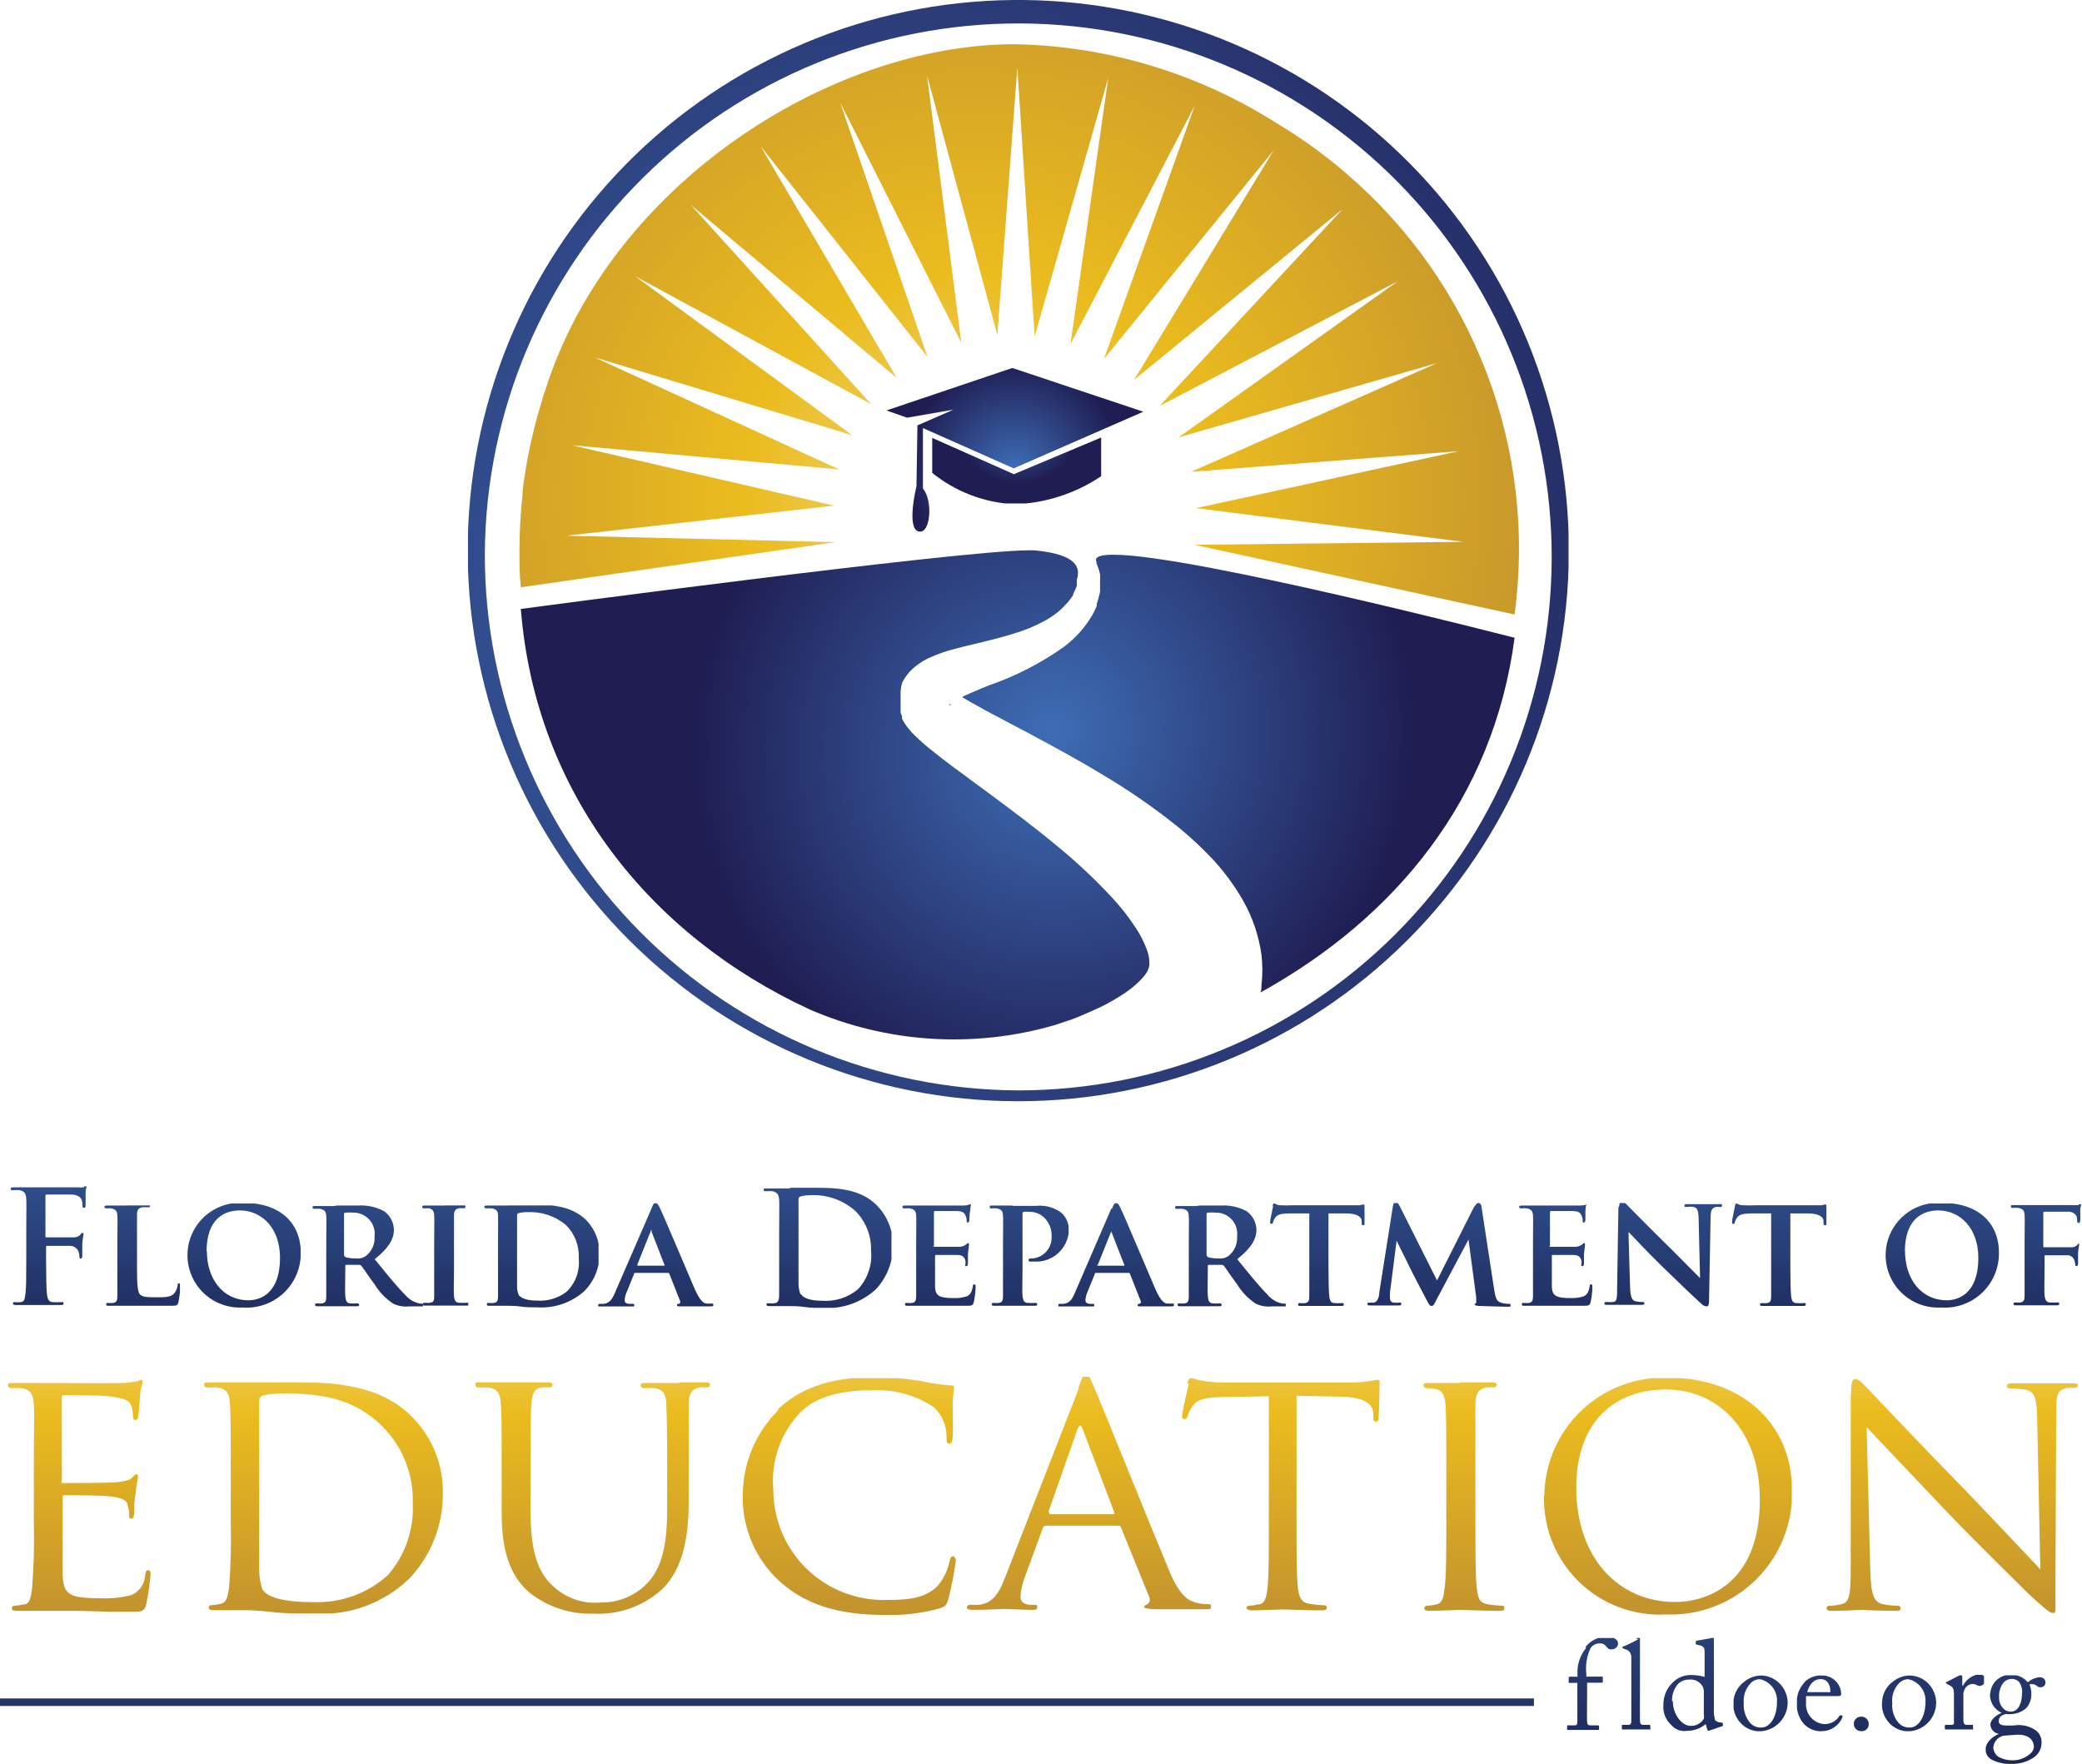
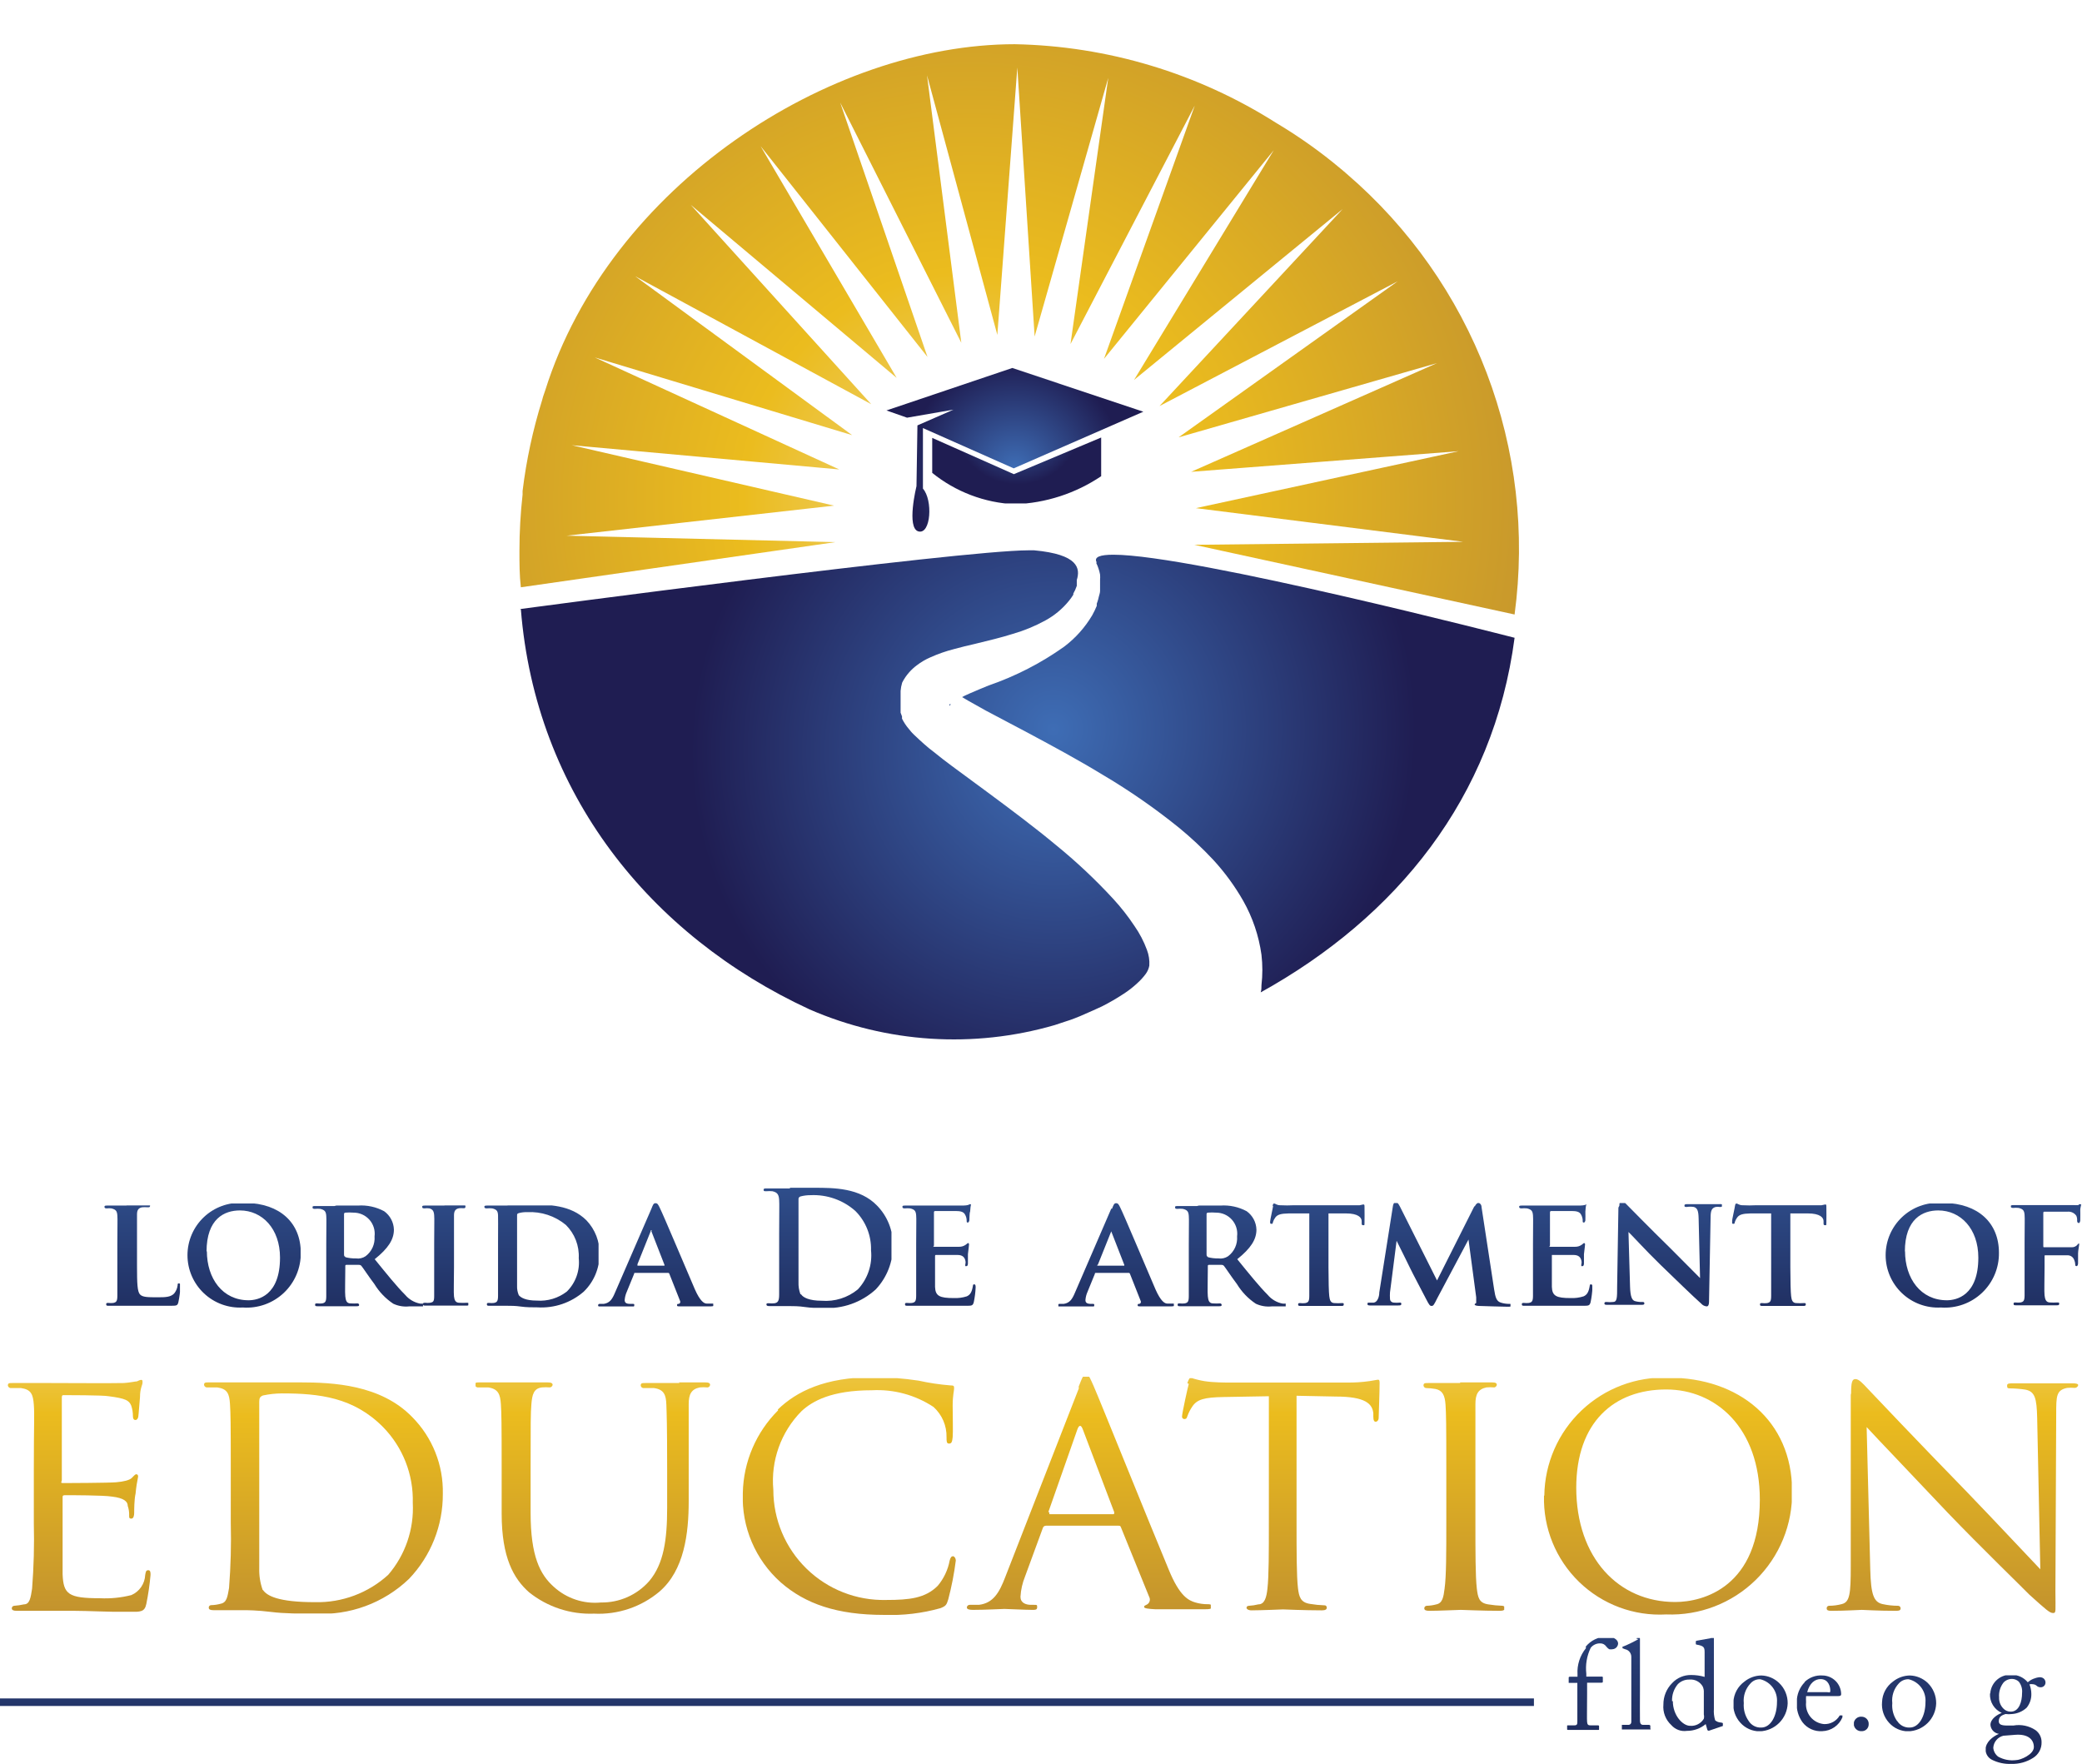
<svg xmlns="http://www.w3.org/2000/svg" xmlns:xlink="http://www.w3.org/1999/xlink" id="Layer_1" data-name="Layer 1" viewBox="0 0 132.35 112.14">
  <defs>
    <style>.cls-1{fill:none;}.cls-2{clip-path:url(#clip-path);}.cls-3{fill:url(#linear-gradient);}.cls-4{clip-path:url(#clip-path-2);}.cls-5{fill:url(#linear-gradient-2);}.cls-6{clip-path:url(#clip-path-3);}.cls-7{fill:url(#linear-gradient-3);}.cls-8{clip-path:url(#clip-path-4);}.cls-9{fill:url(#linear-gradient-4);}.cls-10{clip-path:url(#clip-path-5);}.cls-11{fill:url(#linear-gradient-5);}.cls-12{clip-path:url(#clip-path-6);}.cls-13{fill:url(#linear-gradient-6);}.cls-14{clip-path:url(#clip-path-7);}.cls-15{fill:url(#linear-gradient-7);}.cls-16{clip-path:url(#clip-path-8);}.cls-17{fill:url(#linear-gradient-8);}.cls-18{clip-path:url(#clip-path-9);}.cls-19{fill:url(#linear-gradient-9);}.cls-20{clip-path:url(#clip-path-10);}.cls-21{fill:url(#linear-gradient-10);}.cls-22{clip-path:url(#clip-path-11);}.cls-23{fill:url(#linear-gradient-11);}.cls-24{clip-path:url(#clip-path-12);}.cls-25{fill:url(#linear-gradient-12);}.cls-26{clip-path:url(#clip-path-13);}.cls-27{fill:url(#linear-gradient-13);}.cls-28{clip-path:url(#clip-path-14);}.cls-29{fill:url(#linear-gradient-14);}.cls-30{clip-path:url(#clip-path-15);}.cls-31{fill:url(#linear-gradient-15);}.cls-32{clip-path:url(#clip-path-16);}.cls-33{fill:url(#linear-gradient-16);}.cls-34{clip-path:url(#clip-path-17);}.cls-35{fill:url(#linear-gradient-17);}.cls-36{clip-path:url(#clip-path-18);}.cls-37{fill:url(#linear-gradient-18);}.cls-38{clip-path:url(#clip-path-19);}.cls-39{fill:url(#linear-gradient-19);}.cls-40{clip-path:url(#clip-path-20);}.cls-41{fill:url(#linear-gradient-20);}.cls-42{clip-path:url(#clip-path-21);}.cls-43{fill:url(#linear-gradient-21);}.cls-44{clip-path:url(#clip-path-22);}.cls-45{fill:url(#linear-gradient-22);}.cls-46{clip-path:url(#clip-path-23);}.cls-47{fill:url(#linear-gradient-23);}.cls-48{clip-path:url(#clip-path-24);}.cls-49{fill:url(#linear-gradient-24);}.cls-50{clip-path:url(#clip-path-25);}.cls-51{fill:url(#linear-gradient-25);}.cls-52{clip-path:url(#clip-path-26);}.cls-53{fill:url(#linear-gradient-26);}.cls-54{clip-path:url(#clip-path-27);}.cls-55{fill:url(#linear-gradient-27);}.cls-56{clip-path:url(#clip-path-28);}.cls-57{fill:url(#linear-gradient-28);}.cls-58{clip-path:url(#clip-path-29);}.cls-59{fill:url(#radial-gradient);}.cls-60{clip-path:url(#clip-path-30);}.cls-61{fill:url(#radial-gradient-2);}.cls-62{clip-path:url(#clip-path-31);}.cls-63{fill:url(#radial-gradient-3);}.cls-64{clip-path:url(#clip-path-32);}.cls-65{fill:url(#radial-gradient-4);}.cls-66{clip-path:url(#clip-path-33);}.cls-67{fill:url(#radial-gradient-5);}.cls-68{clip-path:url(#clip-path-34);}.cls-69{fill:url(#radial-gradient-6);}.cls-70{clip-path:url(#clip-path-35);}.cls-71{fill:url(#radial-gradient-7);}.cls-72{clip-path:url(#clip-path-36);}.cls-73{fill:url(#radial-gradient-8);}.cls-74{clip-path:url(#clip-path-37);}.cls-75{fill:url(#linear-gradient-29);}.cls-76{clip-path:url(#clip-path-38);}.cls-77{fill:url(#linear-gradient-30);}.cls-78{clip-path:url(#clip-path-39);}.cls-79{fill:url(#linear-gradient-31);}.cls-80{clip-path:url(#clip-path-40);}.cls-81{fill:url(#linear-gradient-32);}.cls-82{clip-path:url(#clip-path-41);}.cls-83{fill:url(#linear-gradient-33);}.cls-84{clip-path:url(#clip-path-42);}.cls-85{fill:url(#linear-gradient-34);}.cls-86{clip-path:url(#clip-path-43);}.cls-87{fill:url(#linear-gradient-35);}.cls-88{clip-path:url(#clip-path-44);}.cls-89{fill:url(#linear-gradient-36);}.cls-90{clip-path:url(#clip-path-45);}.cls-91{fill:url(#linear-gradient-37);}.cls-92{clip-path:url(#clip-path-46);}.cls-93{fill:url(#linear-gradient-38);}</style>
    <clipPath id="clip-path" transform="translate(-228.65 -173.61)">
-       <path class="cls-1" d="M234,249.08a1.93,1.93,0,0,1-.41,0H231l-.63,0h-.81c-.15,0-.23,0-.23.1s.07.08.17.08a2.06,2.06,0,0,1,.39,0c.33.07.41.23.43.56s0,.6,0,2.12v1.76c0,1,0,1.71-.05,2.13s-.09.51-.29.55a1.63,1.63,0,0,1-.36,0c-.11,0-.15,0-.15.08s.07.1.21.1l1.27,0c.26,0,.89,0,1.52,0,.15,0,.22,0,.22-.1s0-.08-.17-.08a4.21,4.21,0,0,1-.5,0c-.3,0-.36-.26-.39-.55s-.05-1.17-.05-2.13v-.81c0-.07,0-.09.07-.09s1.23,0,1.48,0a.59.59,0,0,1,.51.36,1.1,1.1,0,0,1,.06.31c0,.07,0,.14.08.14s.1-.1.1-.19,0-.53,0-.73.08-.56.08-.62,0-.09-.06-.09-.08,0-.13.1a.52.52,0,0,1-.43.18h-1.73c-.06,0-.07,0-.07-.09v-2.5c0-.11,0-.13.09-.13l1.54,0c.38,0,.59.16.66.31a.91.91,0,0,1,.06.37c0,.12,0,.16.1.16s.09-.05.1-.13,0-.71,0-.81c0-.27.08-.38.08-.45a.08.08,0,0,0-.07-.09s-.1,0-.16.06" />
-     </clipPath>
+       </clipPath>
    <linearGradient id="linear-gradient" x1="-10.65" y1="790.7" x2="-9.51" y2="790.7" gradientTransform="matrix(0, 19.37, 19.37, 0, -15314.44, 273.79)" gradientUnits="userSpaceOnUse">
      <stop offset="0" stop-color="#3e6db5" />
      <stop offset="1" stop-color="#141640" />
    </linearGradient>
    <clipPath id="clip-path-2" transform="translate(-228.65 -173.61)">
      <path class="cls-1" d="M236.69,250.24l-1.21,0c-.13,0-.19,0-.19.08s.05.1.15.1a1.17,1.17,0,0,1,.29,0c.28.07.36.16.38.45s0,.51,0,1.8v1.5c0,.78,0,1.45,0,1.81s-.08.41-.26.45a1.3,1.3,0,0,1-.31,0c-.11,0-.14,0-.14.09s.06.09.17.09l.61,0h.5l1.17,0c.44,0,1,0,1.58,0,.46,0,.5,0,.56-.23a6.47,6.47,0,0,0,.13-1c0-.1,0-.19-.09-.19s-.08,0-.09.13a1,1,0,0,1-.22.51c-.22.23-.56.24-1,.24-.68,0-1,0-1.17-.18s-.19-.7-.19-1.79v-1.5c0-1.29,0-1.53,0-1.8s.09-.41.33-.45a2,2,0,0,1,.34,0c.11,0,.16,0,.16-.1s-.06-.08-.19-.08l-1.27,0" />
    </clipPath>
    <linearGradient id="linear-gradient-2" x1="-10.65" y1="790.74" x2="-9.51" y2="790.74" gradientTransform="matrix(0, 19.37, 19.37, 0, -15309.12, 273.79)" xlink:href="#linear-gradient" />
    <clipPath id="clip-path-3" transform="translate(-228.65 -173.61)">
      <path class="cls-1" d="M241.78,253.17c0-2.1,1.14-2.62,2.12-2.62,1.42,0,2.55,1.16,2.55,3,0,2.42-1.4,2.71-2,2.71-1.65,0-2.65-1.38-2.65-3.13m2.28-3.06a3.33,3.33,0,1,0,0,6.65,3.44,3.44,0,0,0,3.69-3.48c0-1.91-1.33-3.13-3.49-3.17Z" />
    </clipPath>
    <linearGradient id="linear-gradient-3" x1="-10.65" y1="790.77" x2="-9.51" y2="790.77" gradientTransform="matrix(0, 19.37, 19.37, 0, -15303.48, 273.79)" xlink:href="#linear-gradient" />
    <clipPath id="clip-path-4" transform="translate(-228.65 -173.61)">
      <path class="cls-1" d="M250.6,253.49c-.06,0-.08-.06-.08-.15v-2.53c0-.07,0-.1.08-.12a3.19,3.19,0,0,1,.52,0,1.34,1.34,0,0,1,1.34,1.51,1.44,1.44,0,0,1-.57,1.26.88.88,0,0,1-.62.14,2.41,2.41,0,0,1-.67-.08m-.69-3.25-1.2,0c-.13,0-.2,0-.2.08s.06.1.15.1a1.62,1.62,0,0,1,.35,0c.28.07.36.16.38.45s0,.51,0,1.8v1.5c0,.78,0,1.45,0,1.81s-.08.41-.26.45a1.3,1.3,0,0,1-.31,0c-.11,0-.14,0-.14.09s.06.09.17.09l1.08,0c.13,0,.86,0,1.37,0,.11,0,.18,0,.18-.09a.1.1,0,0,0-.11-.09,3.34,3.34,0,0,1-.43,0c-.27,0-.31-.2-.34-.45s0-1,0-1.81v-.12a.06.06,0,0,1,.07-.07l.79,0a.2.2,0,0,1,.16.06c.11.13.48.7.83,1.16a4,4,0,0,0,1.2,1.25,1.91,1.91,0,0,0,1,.17h.84c.11,0,.17,0,.17-.09a.1.1,0,0,0-.11-.09.82.82,0,0,1-.21,0,1.65,1.65,0,0,1-.94-.56c-.53-.53-1.15-1.3-1.93-2.26.86-.69,1.22-1.25,1.22-1.88a1.49,1.49,0,0,0-.62-1.17,3.08,3.08,0,0,0-1.67-.36l-1.37,0" />
    </clipPath>
    <linearGradient id="linear-gradient-4" x1="-10.65" y1="790.82" x2="-9.51" y2="790.82" gradientTransform="matrix(0, 19.37, 19.37, 0, -15296.53, 273.79)" xlink:href="#linear-gradient" />
    <clipPath id="clip-path-5" transform="translate(-228.65 -173.61)">
      <path class="cls-1" d="M256.88,250.24l-1.18,0c-.14,0-.21,0-.21.07s0,.11.14.11a1.12,1.12,0,0,1,.32,0c.19.06.28.15.3.44s0,.51,0,1.8v1.5c0,.82,0,1.5,0,1.85s-.08.37-.26.41a1.3,1.3,0,0,1-.31,0c-.11,0-.14,0-.14.09s.06.09.17.09l1.15,0c.24,0,.84,0,1.42,0,.1,0,.17,0,.17-.09s0-.09-.14-.09a3.29,3.29,0,0,1-.45,0c-.26,0-.32-.17-.35-.4s0-1,0-1.86v-1.5c0-1.29,0-1.53,0-1.8s.09-.41.33-.45a1.22,1.22,0,0,1,.26,0c.09,0,.14,0,.14-.11s-.07-.07-.18-.07l-1.13,0" />
    </clipPath>
    <linearGradient id="linear-gradient-5" x1="-10.65" y1="790.85" x2="-9.51" y2="790.85" gradientTransform="matrix(0, 19.37, 19.37, 0, -15292.2, 273.79)" xlink:href="#linear-gradient" />
    <clipPath id="clip-path-6" transform="translate(-228.65 -173.61)">
      <path class="cls-1" d="M261.63,255.94a1.37,1.37,0,0,1-.11-.6c0-.17,0-.82,0-1.72v-1.07c0-.67,0-1.37,0-1.66,0-.1,0-.14.11-.17a1.75,1.75,0,0,1,.53-.06,3.55,3.55,0,0,1,2.46.81,2.77,2.77,0,0,1,.82,2.12,2.6,2.6,0,0,1-.75,2.11,2.77,2.77,0,0,1-1.92.58c-.69,0-1-.18-1.14-.34m-.72-5.7-1.27,0c-.13,0-.2,0-.2.08s.06.1.15.1a1.62,1.62,0,0,1,.35,0c.28.07.36.16.37.45s0,.51,0,1.8v1.5c0,.78,0,1.45,0,1.81s-.08.41-.26.45a1.3,1.3,0,0,1-.31,0c-.11,0-.14,0-.14.09s.06.09.17.09l.61,0h.5c.22,0,.54,0,.88.05s.73.05,1.05.05a4.1,4.1,0,0,0,2.95-1,3.3,3.3,0,0,0,1-2.37,3,3,0,0,0-.83-2.16c-1-1-2.44-1-3.54-1l-1.42,0" />
    </clipPath>
    <linearGradient id="linear-gradient-6" x1="-10.65" y1="790.89" x2="-9.51" y2="790.89" gradientTransform="matrix(0, 19.37, 19.37, 0, -15286.79, 273.79)" xlink:href="#linear-gradient" />
    <clipPath id="clip-path-7" transform="translate(-228.65 -173.61)">
      <path class="cls-1" d="M269.16,254l.85-2.12s0-.08.05-.08,0,0,0,.08l.83,2.13s0,.05,0,.05h-1.7s-.05,0,0-.06m.87-3.56-2.3,5.3c-.18.43-.33.69-.73.75h-.26a.09.09,0,0,0-.1.09c0,.07.05.09.16.09.46,0,.93,0,1,0l1,0c.09,0,.14,0,.14-.09s0-.09-.13-.09h-.13c-.27,0-.35-.09-.35-.24a1.54,1.54,0,0,1,.13-.52l.47-1.15c0-.05,0-.06.08-.06h2.07a.08.08,0,0,1,.09.06l.68,1.72a.13.13,0,0,1-.08.19c-.09,0-.11,0-.11.09s.1.06.26.07c.74,0,1.38,0,1.69,0s.38,0,.38-.09,0-.09-.12-.09l-.33,0c-.16,0-.41-.14-.75-.91-.56-1.29-2-4.73-2.24-5.2-.09-.18-.13-.27-.26-.27s-.16.1-.26.35" />
    </clipPath>
    <linearGradient id="linear-gradient-7" x1="-10.65" y1="790.94" x2="-9.51" y2="790.94" gradientTransform="matrix(0, 19.37, 19.37, 0, -15280.49, 273.79)" xlink:href="#linear-gradient" />
    <clipPath id="clip-path-8" transform="translate(-228.65 -173.61)">
      <path class="cls-1" d="M279.53,255.87a2,2,0,0,1-.12-.76c0-.19,0-1,0-2v-1.26c0-.79,0-1.66,0-2a.17.17,0,0,1,.13-.19,2.44,2.44,0,0,1,.64-.08,4,4,0,0,1,2.84,1,3.4,3.4,0,0,1,1,2.5,3.16,3.16,0,0,1-.84,2.49,3.21,3.21,0,0,1-2.3.72c-.79,0-1.18-.21-1.3-.4m-.73-6.74c-.28,0-.91,0-1.44,0-.15,0-.22,0-.22.09s.06.09.17.09a2.06,2.06,0,0,1,.39,0c.33.07.41.23.43.56s0,.6,0,2.12v1.76c0,.92,0,1.71,0,2.13s-.09.51-.29.55a1.63,1.63,0,0,1-.36,0c-.12,0-.16,0-.16.08s.07.1.2.1l.69,0h.56c.25,0,.6,0,1,.06s.79.06,1.15.06a4.56,4.56,0,0,0,3.35-1.18,4,4,0,0,0,1.09-2.79,3.53,3.53,0,0,0-1-2.53c-1.09-1.14-2.76-1.14-4-1.14-.6,0-1.22,0-1.53,0" />
    </clipPath>
    <linearGradient id="linear-gradient-8" x1="-10.65" y1="791" x2="-9.51" y2="791" gradientTransform="matrix(0, 19.37, 19.37, 0, -15270.79, 273.79)" xlink:href="#linear-gradient" />
    <clipPath id="clip-path-9" transform="translate(-228.65 -173.61)">
      <path class="cls-1" d="M290.25,250.19a1.42,1.42,0,0,1-.37.05h-2.4l-1.27,0c-.13,0-.2,0-.2.08s.06.1.15.1a1.62,1.62,0,0,1,.35,0c.28.07.36.16.38.45s0,.51,0,1.8v1.5c0,.78,0,1.45,0,1.81s-.08.41-.26.45a1.3,1.3,0,0,1-.31,0c-.11,0-.14,0-.14.09s.06.09.17.09l.61,0h.5l1,0c.43,0,1,0,1.62,0,.33,0,.41,0,.47-.22a5.75,5.75,0,0,0,.12-.94c0-.09,0-.2-.08-.2s-.08,0-.1.13c-.06.35-.16.53-.38.63a2.38,2.38,0,0,1-.83.11c-.9,0-1.17-.13-1.19-.71,0-.25,0-1,0-1.26v-.68c0-.05,0-.09.05-.09.22,0,1.22,0,1.38,0,.33,0,.44.16.49.33s0,.22,0,.31,0,.07.08.07.09-.12.09-.19,0-.4,0-.57c.05-.43.07-.57.07-.62a.08.08,0,0,0-.07-.09s-.07.05-.14.11a.69.69,0,0,1-.42.13c-.2,0-1.34,0-1.54,0s-.06,0-.06-.09v-2.1s0-.08.06-.08,1.23,0,1.38,0c.44,0,.51.16.58.31a.8.8,0,0,1,.06.31c0,.07,0,.11.07.11s.09-.1.1-.13,0-.48.05-.57a3.48,3.48,0,0,1,.07-.54c0-.05,0-.09-.06-.09a1,1,0,0,0-.14,0" />
    </clipPath>
    <linearGradient id="linear-gradient-9" x1="-10.65" y1="791.05" x2="-9.51" y2="791.05" gradientTransform="matrix(0, 19.37, 19.37, 0, -15264.6, 273.79)" xlink:href="#linear-gradient" />
    <clipPath id="clip-path-10" transform="translate(-228.65 -173.61)">
-       <path class="cls-1" d="M293,250.24l-1.27,0c-.13,0-.2,0-.2.08s.06.1.15.1a1.62,1.62,0,0,1,.35,0c.28.07.36.16.38.45s0,.51,0,1.8v1.5c0,.78,0,1.45,0,1.81s-.08.41-.26.45a1.3,1.3,0,0,1-.31,0c-.11,0-.14,0-.14.09s.06.09.17.09l1.11,0c.23,0,.85,0,1.44,0,.09,0,.16,0,.16-.09s0-.09-.14-.09a3.4,3.4,0,0,1-.45,0c-.26,0-.31-.2-.34-.44s0-1,0-1.82v-3.37c0-.09,0-.14.07-.16a1.38,1.38,0,0,1,.38,0,1.32,1.32,0,0,1,.88.32,1.59,1.59,0,0,1,.52,1.26,1.33,1.33,0,0,1-1.18,1.38c-.19,0-.29,0-.29.11a.1.1,0,0,0,.11.09h.26a2.08,2.08,0,0,0,2.2-2.06,1.52,1.52,0,0,0-.43-1,2.24,2.24,0,0,0-1.64-.48l-1.46,0" />
-     </clipPath>
+       </clipPath>
    <linearGradient id="linear-gradient-10" x1="-10.65" y1="791.08" x2="-9.51" y2="791.08" gradientTransform="matrix(0, 19.37, 19.37, 0, -15259.52, 273.79)" xlink:href="#linear-gradient" />
    <clipPath id="clip-path-11" transform="translate(-228.65 -173.61)">
      <path class="cls-1" d="M298.44,254l.85-2.12s0-.08,0-.08,0,0,0,.08l.83,2.13s0,.05,0,.05h-1.7s-.05,0,0-.06m.87-3.56-2.29,5.3c-.18.43-.33.69-.73.75H296a.09.09,0,0,0-.1.09c0,.07.05.09.16.09.46,0,.93,0,1,0l1,0c.1,0,.15,0,.15-.09s0-.09-.13-.09H298c-.27,0-.35-.09-.35-.24a1.54,1.54,0,0,1,.13-.52l.47-1.15c0-.05,0-.06.08-.06h2.06a.08.08,0,0,1,.09.06l.68,1.72a.13.13,0,0,1-.08.19c-.09,0-.11,0-.11.09s.1.06.26.07c.74,0,1.38,0,1.69,0s.38,0,.38-.09,0-.09-.12-.09l-.33,0c-.16,0-.41-.14-.75-.91-.56-1.29-2-4.73-2.24-5.2-.09-.18-.13-.27-.26-.27s-.16.1-.26.35" />
    </clipPath>
    <linearGradient id="linear-gradient-11" x1="-10.65" y1="791.12" x2="-9.51" y2="791.12" gradientTransform="matrix(0, 19.37, 19.37, 0, -15254.72, 273.79)" xlink:href="#linear-gradient" />
    <clipPath id="clip-path-12" transform="translate(-228.65 -173.61)">
      <path class="cls-1" d="M305.43,253.49c-.06,0-.08-.06-.08-.15v-2.53c0-.07,0-.1.08-.12a3.19,3.19,0,0,1,.52,0,1.34,1.34,0,0,1,1.34,1.51,1.44,1.44,0,0,1-.57,1.26.88.88,0,0,1-.62.14,2.41,2.41,0,0,1-.67-.08m-.69-3.25-1.2,0c-.13,0-.2,0-.2.08s.06.1.15.1a1.62,1.62,0,0,1,.35,0c.28.07.36.16.38.45s0,.51,0,1.8v1.5c0,.78,0,1.45,0,1.81s-.08.41-.26.45a1.3,1.3,0,0,1-.31,0c-.11,0-.14,0-.14.09s.06.09.17.09l1.08,0c.13,0,.86,0,1.37,0,.11,0,.18,0,.18-.09a.1.1,0,0,0-.11-.09,3.34,3.34,0,0,1-.43,0c-.27,0-.31-.2-.34-.45s0-1,0-1.81v-.12a.06.06,0,0,1,.07-.07l.79,0a.2.2,0,0,1,.16.06c.11.13.48.7.83,1.16a4,4,0,0,0,1.2,1.25,1.91,1.91,0,0,0,1,.17h.84c.11,0,.17,0,.17-.09a.1.1,0,0,0-.11-.09.82.82,0,0,1-.21,0,1.65,1.65,0,0,1-.94-.56c-.53-.53-1.15-1.3-1.93-2.26.86-.69,1.22-1.25,1.22-1.88a1.49,1.49,0,0,0-.62-1.17,3.08,3.08,0,0,0-1.67-.36l-1.37,0" />
    </clipPath>
    <linearGradient id="linear-gradient-12" x1="-10.65" y1="791.16" x2="-9.51" y2="791.16" gradientTransform="matrix(0, 19.37, 19.37, 0, -15248.27, 273.79)" xlink:href="#linear-gradient" />
    <clipPath id="clip-path-13" transform="translate(-228.65 -173.61)">
      <path class="cls-1" d="M309.58,250.26c0,.07-.19.89-.19,1s0,.14.08.14.08,0,.1-.11a1,1,0,0,1,.15-.29c.13-.18.34-.25.85-.26l1.31,0v3.44c0,.78,0,1.45,0,1.81s-.08.41-.26.45a1.24,1.24,0,0,1-.31,0c-.11,0-.14,0-.14.09s.06.09.17.09l1.15,0c.25,0,.84,0,1.42,0,.1,0,.16,0,.16-.09s0-.09-.13-.09a3.19,3.19,0,0,1-.45,0c-.26,0-.31-.2-.34-.44s-.05-1-.05-1.82v-3.44l1.11,0c.79,0,1,.27,1,.49v.1c0,.12,0,.16.1.16s.07,0,.08-.14,0-.85,0-1,0-.18-.08-.18l-.23.05c-.13,0-.32,0-.6,0h-3.57a8.34,8.34,0,0,1-.88,0c-.22,0-.31-.11-.38-.11s-.08.05-.1.16" />
    </clipPath>
    <linearGradient id="linear-gradient-13" x1="-10.65" y1="791.2" x2="-9.51" y2="791.2" gradientTransform="matrix(0, 19.37, 19.37, 0, -15243.46, 273.79)" xlink:href="#linear-gradient" />
    <clipPath id="clip-path-14" transform="translate(-228.65 -173.61)">
      <path class="cls-1" d="M322.37,250.29,320,255l-2.36-4.7c-.12-.23-.18-.27-.27-.27s-.14.08-.17.22l-.87,5.51c0,.28-.12.62-.35.65l-.27,0c-.09,0-.14,0-.14.08s.07.1.16.1l.86,0c.16,0,.56,0,.93,0,.13,0,.21,0,.21-.1s-.06-.08-.14-.08a1.52,1.52,0,0,1-.31,0c-.15,0-.27-.09-.27-.25a2.8,2.8,0,0,1,0-.4l.42-3.28h0c.29.59.81,1.62.88,1.78s.8,1.54,1,1.93.24.43.35.43.15-.08.35-.48L322,252.4h0l.49,3.67c0,.24,0,.34,0,.36s-.1.05-.1.09.05.09.26.1,1.6.05,1.82.05.23,0,.23-.1-.06-.08-.14-.08a1.74,1.74,0,0,1-.5-.08c-.27-.08-.35-.31-.43-.84l-.8-5.23c0-.18-.13-.27-.2-.27s-.16.08-.23.22" />
    </clipPath>
    <linearGradient id="linear-gradient-14" x1="-10.65" y1="791.24" x2="-9.51" y2="791.24" gradientTransform="matrix(0, 19.37, 19.37, 0, -15236.62, 273.79)" xlink:href="#linear-gradient" />
    <clipPath id="clip-path-15" transform="translate(-228.65 -173.61)">
      <path class="cls-1" d="M329.46,250.19a1.42,1.42,0,0,1-.37.05h-2.4l-1.27,0c-.13,0-.2,0-.2.08s.06.1.15.1a1.62,1.62,0,0,1,.35,0c.28.07.36.16.38.45s0,.51,0,1.8v1.5c0,.78,0,1.45,0,1.81s-.08.41-.26.45a1.3,1.3,0,0,1-.31,0c-.11,0-.14,0-.14.09s.06.09.17.09l.61,0h.5l1,0c.43,0,1,0,1.62,0,.33,0,.41,0,.47-.22a5.75,5.75,0,0,0,.12-.94c0-.09,0-.2-.08-.2s-.08,0-.1.13c-.06.35-.16.53-.38.63a2.38,2.38,0,0,1-.83.11c-.9,0-1.17-.13-1.19-.71,0-.25,0-1,0-1.26v-.68c0-.05,0-.09,0-.09.22,0,1.22,0,1.38,0,.33,0,.44.16.49.33s0,.22,0,.31,0,.07.08.07.09-.12.09-.19,0-.4,0-.57c.05-.43.07-.57.07-.62a.08.08,0,0,0-.07-.09s-.07.05-.14.11a.69.69,0,0,1-.42.13c-.2,0-1.34,0-1.54,0s-.06,0-.06-.09v-2.1s0-.08.06-.08,1.23,0,1.38,0c.44,0,.51.16.58.31a.8.8,0,0,1,.06.31c0,.07,0,.11.07.11s.09-.1.1-.13,0-.48,0-.57a3.48,3.48,0,0,1,.07-.54c0-.05,0-.09-.06-.09a1,1,0,0,0-.14,0" />
    </clipPath>
    <linearGradient id="linear-gradient-15" x1="-10.65" y1="791.29" x2="-9.51" y2="791.29" gradientTransform="matrix(0, 19.37, 19.37, 0, -15230.09, 273.79)" xlink:href="#linear-gradient" />
    <clipPath id="clip-path-16" transform="translate(-228.65 -173.61)">
      <path class="cls-1" d="M331.53,250.37l-.08,5c0,.74,0,1-.27,1a1.81,1.81,0,0,1-.4,0c-.08,0-.14,0-.14.09s.08.09.2.09c.45,0,.87,0,1,0s.57,0,1.14,0c.11,0,.2,0,.2-.09s-.05-.09-.15-.09a1.49,1.49,0,0,1-.46-.06c-.17-.06-.28-.26-.3-.92l-.1-3.47h0c.17.15,1.1,1.18,2.05,2.1s2,1.94,2.57,2.45a.52.52,0,0,0,.36.18c.07,0,.14-.08.14-.27l.1-5.36c0-.48.08-.62.32-.69a.89.89,0,0,1,.27,0c.1,0,.15,0,.15-.1s-.08-.08-.2-.08c-.43,0-.76,0-.86,0l-1.12,0c-.13,0-.22,0-.22.08s0,.1.14.1a1.48,1.48,0,0,1,.46,0c.21.07.29.22.3.74l.09,3.78h0c-.13-.12-1.3-1.32-1.9-1.91-1.28-1.25-2.59-2.59-2.7-2.7s-.27-.29-.38-.29-.15.12-.15.3" />
    </clipPath>
    <linearGradient id="linear-gradient-16" x1="-10.65" y1="791.33" x2="-9.51" y2="791.33" gradientTransform="matrix(0, 19.37, 19.37, 0, -15224.04, 273.79)" xlink:href="#linear-gradient" />
    <clipPath id="clip-path-17" transform="translate(-228.65 -173.61)">
      <path class="cls-1" d="M338.94,250.26c0,.07-.19.89-.19,1s0,.14.08.14.08,0,.1-.11a1,1,0,0,1,.15-.29c.13-.18.34-.25.85-.26l1.31,0v3.44c0,.78,0,1.45,0,1.81s-.08.41-.26.45a1.24,1.24,0,0,1-.31,0c-.11,0-.14,0-.14.09s.06.09.17.09l1.15,0c.25,0,.84,0,1.42,0,.1,0,.17,0,.17-.09s0-.09-.14-.09a3.29,3.29,0,0,1-.45,0c-.26,0-.31-.2-.34-.44s-.05-1-.05-1.82v-3.44l1.11,0c.79,0,1,.27,1,.49v.1c0,.12,0,.16.1.16s.07,0,.08-.14,0-.85,0-1,0-.18-.07-.18l-.24.05c-.13,0-.32,0-.6,0H340.3a8.34,8.34,0,0,1-.88,0c-.22,0-.31-.11-.38-.11s-.08.05-.1.16" />
    </clipPath>
    <linearGradient id="linear-gradient-17" x1="-10.65" y1="791.38" x2="-9.51" y2="791.38" gradientTransform="matrix(0, 19.37, 19.37, 0, -15217.61, 273.79)" xlink:href="#linear-gradient" />
    <clipPath id="clip-path-18" transform="translate(-228.65 -173.61)">
      <path class="cls-1" d="M349.74,253.17c0-2.1,1.15-2.62,2.12-2.62,1.42,0,2.55,1.16,2.55,3,0,2.42-1.4,2.71-2,2.71-1.66,0-2.66-1.38-2.66-3.13m2.28-3.06a3.33,3.33,0,1,0,0,6.65,3.44,3.44,0,0,0,3.69-3.48c0-1.91-1.33-3.13-3.49-3.17Z" />
    </clipPath>
    <linearGradient id="linear-gradient-18" x1="-10.65" y1="791.44" x2="-9.51" y2="791.44" gradientTransform="matrix(0, 19.37, 19.37, 0, -15208.46, 273.79)" xlink:href="#linear-gradient" />
    <clipPath id="clip-path-19" transform="translate(-228.65 -173.61)">
      <path class="cls-1" d="M360.8,250.21a2.7,2.7,0,0,1-.36,0h-2.5l-1.26,0c-.14,0-.21,0-.21.08s.07.1.15.1a1.62,1.62,0,0,1,.35,0c.28.07.36.16.38.45s0,.51,0,1.8v1.5c0,.82,0,1.45,0,1.81s-.08.41-.26.45a1.3,1.3,0,0,1-.31,0c-.1,0-.13,0-.13.09s.06.09.18.09l1.12,0c.23,0,.85,0,1.41,0,.13,0,.19,0,.19-.09s0-.09-.15-.09a3.11,3.11,0,0,1-.43,0c-.26,0-.32-.2-.35-.45s0-1,0-1.78v-.7c0-.06,0-.07.06-.07s1.19,0,1.41,0a.45.45,0,0,1,.42.31.78.78,0,0,1,.06.26c0,.06,0,.12.08.12s.1-.12.1-.19,0-.45,0-.62.07-.5.07-.55,0-.08,0-.08-.07,0-.12.09a.45.45,0,0,1-.37.15H358.6c-.05,0-.06,0-.06-.08v-2.05c0-.11,0-.13.08-.13l1.46,0a.61.61,0,0,1,.56.26.68.68,0,0,1,.05.32c0,.1.05.14.11.14s.08-.1.09-.17,0-.6,0-.69.07-.32.07-.37,0-.09-.06-.09-.09,0-.14.06" />
    </clipPath>
    <linearGradient id="linear-gradient-19" x1="-10.65" y1="791.48" x2="-9.51" y2="791.48" gradientTransform="matrix(0, 19.37, 19.37, 0, -15202.69, 273.79)" xlink:href="#linear-gradient" />
    <clipPath id="clip-path-20" transform="translate(-228.65 -173.61)">
      <path class="cls-1" d="M237.42,261.41c-.16,0-.52.09-.9.11s-4.61,0-4.75,0-1.4,0-2.31,0c-.22,0-.31,0-.31.16a.2.2,0,0,0,.16.16c.18,0,.52,0,.67,0,.66.09.77.41.82,1.06s0,1.16,0,4.14v3.39a40.35,40.35,0,0,1-.11,4.16c-.09.56-.14,1-.52,1a4.28,4.28,0,0,1-.61.09.16.16,0,0,0-.16.16c0,.12.11.16.32.16s.77,0,1.15,0,.81,0,.86,0c.29,0,.81,0,1.65,0s2,.07,3.46.07c.77,0,1,0,1.11-.5a16.81,16.81,0,0,0,.27-1.85c0-.14,0-.3-.14-.3s-.16.07-.2.3A1.46,1.46,0,0,1,237,275a6.74,6.74,0,0,1-2,.2c-2,0-2.32-.25-2.37-1.53,0-.39,0-2.63,0-3.28v-1.61c0-.06,0-.13.14-.13.33,0,2.46,0,3,.09.77.09,1,.32,1,.59a1.7,1.7,0,0,1,.09.63c0,.11,0,.18.14.18s.18-.2.18-.36,0-.86.09-1.24a9.1,9.1,0,0,1,.16-1.07c0-.11-.05-.15-.12-.15s-.16.11-.29.24-.5.23-1,.27-3.08.05-3.33.05-.11-.07-.11-.2V262.5c0-.14,0-.21.11-.21s2.54,0,2.87.07c1.09.14,1.29.27,1.43.59a2.07,2.07,0,0,1,.11.68c0,.15.05.24.16.24s.16-.11.18-.2.09-1.08.11-1.26c0-.55.16-.77.16-.91s0-.18-.09-.18-.18.07-.27.09" />
    </clipPath>
    <linearGradient id="linear-gradient-20" x1="-11.28" y1="790.57" x2="-10.15" y2="790.57" gradientTransform="matrix(0, 18.23, 18.23, 0, -14403.88, 287.79)" gradientUnits="userSpaceOnUse">
      <stop offset="0" stop-color="#eed688" />
      <stop offset="0.37" stop-color="#ebbc1e" />
      <stop offset="1" stop-color="#c2922e" />
    </linearGradient>
    <clipPath id="clip-path-21" transform="translate(-228.65 -173.61)">
      <path class="cls-1" d="M245.35,274.68a3.78,3.78,0,0,1-.22-1.38c0-.36,0-2.15,0-4.18V262.7c0-.23.06-.32.24-.39a6,6,0,0,1,1.2-.13c2.38,0,4.57.25,6.44,2.15a6.62,6.62,0,0,1,1.88,4.81,6.5,6.5,0,0,1-1.56,4.57,6.67,6.67,0,0,1-4.66,1.74c-2.35,0-3.05-.41-3.3-.77m1.54-13.2c-1.17,0-2.44,0-2.67,0s-1.4,0-2.3,0c-.23,0-.32,0-.32.16a.2.2,0,0,0,.16.16c.18,0,.52,0,.68,0,.65.09.77.41.81,1.06s.05,1.16.05,4.14v3.39a40.35,40.35,0,0,1-.11,4.16c-.1.56-.14.92-.53,1a2.5,2.5,0,0,1-.61.09.15.15,0,0,0-.15.16c0,.12.11.16.31.16s.79,0,1.2,0,.77,0,.81,0,.77,0,1.63.11,1.92.11,2.78.11a8,8,0,0,0,6-2.21,7.75,7.75,0,0,0,2.15-5.41,6.72,6.72,0,0,0-1.95-4.88c-2-2.06-5.05-2.2-7.11-2.2h-.87" />
    </clipPath>
    <linearGradient id="linear-gradient-21" x1="-11.28" y1="790.67" x2="-10.15" y2="790.67" gradientTransform="matrix(0, 18.22, 18.22, 0, -14389.25, 287.79)" xlink:href="#linear-gradient-20" />
    <clipPath id="clip-path-22" transform="translate(-228.65 -173.61)">
      <path class="cls-1" d="M271.85,261.52c-.12,0-1.27,0-2.15,0-.23,0-.32,0-.32.16a.18.18,0,0,0,.16.16c.18,0,.52,0,.68,0,.65.09.77.45.79,1.06s.05,1.16.05,4.14v2.42c0,2-.21,3.55-1.14,4.65a4,4,0,0,1-3.07,1.36,3.88,3.88,0,0,1-3-1c-.86-.77-1.47-1.92-1.47-4.7V267c0-3,0-3.53.05-4.14s.15-1,.67-1.06a2.63,2.63,0,0,1,.5,0,.2.2,0,0,0,.18-.16c0-.12-.11-.16-.34-.16-.58,0-1.83,0-2,0s-1.38,0-2.28,0c-.23,0-.32,0-.32.16a.2.2,0,0,0,.16.16c.18,0,.52,0,.68,0,.65.09.77.45.81,1.06s.05,1.16.05,4.14v2.82c0,2.81.77,4.14,1.74,5a6.21,6.21,0,0,0,4.13,1.36,6,6,0,0,0,4.16-1.4c1.58-1.36,1.86-3.69,1.86-5.76V267c0-3,0-3.53,0-4.14s.16-.95.7-1.06a2.63,2.63,0,0,1,.5,0,.18.18,0,0,0,.16-.16c0-.12-.1-.16-.32-.16-.59,0-1.54,0-1.67,0" />
    </clipPath>
    <linearGradient id="linear-gradient-22" x1="-11.28" y1="790.78" x2="-10.15" y2="790.78" gradientTransform="matrix(0, 18.23, 18.23, 0, -14375.21, 287.79)" xlink:href="#linear-gradient-20" />
    <clipPath id="clip-path-23" transform="translate(-228.65 -173.61)">
      <path class="cls-1" d="M278.11,263.26a7.62,7.62,0,0,0-2.24,5.25,7.21,7.21,0,0,0,2.42,5.69c1.56,1.36,3.57,2.06,6.55,2.06a11.71,11.71,0,0,0,3.6-.43c.34-.14.38-.2.49-.56a19.22,19.22,0,0,0,.48-2.47c0-.13-.09-.27-.18-.27s-.16.07-.21.27a3.5,3.5,0,0,1-.76,1.61c-.79.79-1.79.9-3.28.9a7,7,0,0,1-7.17-7,6.29,6.29,0,0,1,1.79-5c.7-.65,1.92-1.33,4.48-1.33a6.48,6.48,0,0,1,3.91,1.06,2.51,2.51,0,0,1,.83,1.92c0,.27,0,.41.16.41s.2-.11.23-.41,0-1.33,0-2,.09-.93.09-1.09,0-.2-.25-.2a14.67,14.67,0,0,1-2-.3,19.18,19.18,0,0,0-2.89-.22c-3.06,0-4.87.9-6.06,2.05" />
    </clipPath>
    <linearGradient id="linear-gradient-23" x1="-11.28" y1="790.89" x2="-10.15" y2="790.89" gradientTransform="matrix(0, 18.23, 18.23, 0, -14360.83, 287.79)" xlink:href="#linear-gradient-20" />
    <clipPath id="clip-path-24" transform="translate(-228.65 -173.61)">
      <path class="cls-1" d="M295.29,269.73l1.85-5.27c.11-.29.23-.29.34,0l2,5.27c0,.09,0,.13-.06.13h-4c-.06,0-.09,0-.06-.13m1.87-7.87-4.68,12c-.38,1-.77,1.65-1.67,1.76l-.59,0a.18.18,0,0,0-.18.16c0,.12.14.16.39.16.81,0,1.81-.06,2-.06s1.31.06,1.78.06c.18,0,.3,0,.3-.16s0-.16-.2-.16h-.19c-.34,0-.67-.13-.67-.51a4,4,0,0,1,.29-1.29l1.13-3.08a.2.2,0,0,1,.2-.15h4.59c.11,0,.14,0,.18.11l1.79,4.41a.36.36,0,0,1-.18.51c-.09.05-.14.05-.14.14s.32.12.7.14c1.38,0,2.85,0,3.14,0s.46,0,.46-.16-.14-.16-.25-.16a2.71,2.71,0,0,1-.79-.11c-.43-.13-1-.38-1.7-2.1-1.22-2.92-4.41-10.85-4.77-11.66-.2-.43-.27-.7-.47-.7s-.23.11-.48.74" />
    </clipPath>
    <linearGradient id="linear-gradient-24" x1="-11.28" y1="790.99" x2="-10.15" y2="790.99" gradientTransform="matrix(0, 18.22, 18.22, 0, -14346.49, 287.79)" xlink:href="#linear-gradient-20" />
    <clipPath id="clip-path-25" transform="translate(-228.65 -173.61)">
      <path class="cls-1" d="M304.22,261.57c-.05.16-.43,1.87-.43,2.08a.15.15,0,0,0,.13.16c.09,0,.16,0,.21-.18a2.58,2.58,0,0,1,.31-.61c.3-.46.77-.59,2-.61l2.87-.05v8.07c0,1.85,0,3.37-.09,4.16-.06.56-.18,1-.58,1a3.13,3.13,0,0,1-.59.09c-.12,0-.16.07-.16.13s.09.16.32.16c.58,0,2-.06,2-.06s1.38.06,2.47.06c.22,0,.31-.06.31-.16a.14.14,0,0,0-.16-.16,6.65,6.65,0,0,1-.9-.09c-.61-.09-.7-.45-.77-1-.09-.79-.09-2.31-.09-4.16v-8.07l2.49.05c1.9,0,2.33.47,2.39,1.06l0,.2c0,.27.06.34.15.34s.19-.09.19-.25.06-1.6.06-2.19c0-.11,0-.23-.09-.23s-.27.05-.56.09a9.32,9.32,0,0,1-1.43.09h-7.5c-.23,0-1,0-1.56-.09a5.89,5.89,0,0,1-.88-.22c-.07,0-.18.25-.2.36" />
    </clipPath>
    <linearGradient id="linear-gradient-25" x1="-11.28" y1="791.07" x2="-10.15" y2="791.07" gradientTransform="matrix(0, 18.23, 18.23, 0, -14335.93, 287.79)" xlink:href="#linear-gradient-20" />
    <clipPath id="clip-path-26" transform="translate(-228.65 -173.61)">
      <path class="cls-1" d="M321.46,261.52c-.11,0-1.35,0-2,0-.23,0-.32,0-.32.16a.18.18,0,0,0,.16.16,3.88,3.88,0,0,1,.61.06c.43.09.59.39.63,1s.05,1.16.05,4.14v3.39c0,1.85,0,3.37-.11,4.16-.07.56-.14.92-.52,1a2.57,2.57,0,0,1-.61.09.16.16,0,0,0-.16.16c0,.12.11.16.32.16.61,0,1.85-.06,2-.06s1.38.06,2.49.06c.22,0,.31-.06.31-.16a.15.15,0,0,0-.15-.16,7.1,7.1,0,0,1-.91-.09c-.59-.09-.65-.45-.72-1-.09-.79-.09-2.31-.09-4.16V267c0-3,0-3.53,0-4.14s.16-.95.7-1.06a2.52,2.52,0,0,1,.5,0,.2.2,0,0,0,.16-.16c0-.12-.09-.16-.32-.16-.61,0-1.9,0-2,0" />
    </clipPath>
    <linearGradient id="linear-gradient-26" x1="-11.28" y1="791.14" x2="-10.15" y2="791.14" gradientTransform="matrix(0, 18.23, 18.23, 0, -14325.74, 287.79)" xlink:href="#linear-gradient-20" />
    <clipPath id="clip-path-27" transform="translate(-228.65 -173.61)">
      <path class="cls-1" d="M328.85,268.19c0-4.18,2.4-6.26,5.72-6.26,3.14,0,5.95,2.42,5.95,7,0,5.56-3.6,6.51-5.38,6.51-3.6,0-6.29-2.8-6.29-7.28m-2.05.52a7.36,7.36,0,0,0,7.77,7.55,7.7,7.7,0,0,0,8-7.84c0-4.48-3.39-7.21-7.86-7.21a7.6,7.6,0,0,0-7.89,7.5" />
    </clipPath>
    <linearGradient id="linear-gradient-27" x1="-11.28" y1="791.23" x2="-10.15" y2="791.23" gradientTransform="matrix(0, 18.23, 18.23, 0, -14315.03, 287.79)" xlink:href="#linear-gradient-20" />
    <clipPath id="clip-path-28" transform="translate(-228.65 -173.61)">
      <path class="cls-1" d="M346.3,262.18v11c0,1.74-.06,2.26-.56,2.39a3.19,3.19,0,0,1-.82.11.15.15,0,0,0-.15.16c0,.14.11.16.31.16.91,0,1.74-.06,1.92-.06s1,.06,2.11.06c.22,0,.36,0,.36-.16a.16.16,0,0,0-.16-.16,4.67,4.67,0,0,1-1-.11c-.55-.13-.73-.61-.77-2.19l-.23-9.06c.61.67,2.85,3,5.15,5.44,2.11,2.2,5,5,5.18,5.2,1.11,1,1.31,1.18,1.52,1.18s.15-.11.15-1.38l.05-11.26c0-1.15,0-1.53.7-1.67a2.46,2.46,0,0,1,.47,0,.23.23,0,0,0,.23-.17v0c0-.1-.17-.12-.36-.12-.82,0-1.47,0-1.7,0s-1.17,0-2.08,0c-.22,0-.38,0-.38.13s0,.19.16.19a7.11,7.11,0,0,1,1,.08c.61.12.72.55.75,1.79l.2,9.63c-.61-.63-2.74-2.92-4.7-4.95-3.08-3.16-6-6.24-6.29-6.55s-.54-.59-.76-.59-.28.2-.28,1" />
    </clipPath>
    <linearGradient id="linear-gradient-28" x1="-11.28" y1="791.35" x2="-10.15" y2="791.35" gradientTransform="matrix(0, 18.23, 18.23, 0, -14299.12, 287.79)" xlink:href="#linear-gradient-20" />
    <clipPath id="clip-path-29" transform="translate(-228.65 -173.61)">
      <path class="cls-1" d="M259.47,208.8a33.91,33.91,0,1,1,33.91,34.12,34.06,34.06,0,0,1-33.91-34.12m33.61-35.19a35,35,0,1,0,.6,0Z" />
    </clipPath>
    <radialGradient id="radial-gradient" cx="2.03" cy="799.78" r="1.46" gradientTransform="matrix(40.99, 0, 0, -41.24, -28.96, 33020.32)" gradientUnits="userSpaceOnUse">
      <stop offset="0" stop-color="#3e6db5" />
      <stop offset="1" stop-color="#1f1d52" />
    </radialGradient>
    <clipPath id="clip-path-30" transform="translate(-228.65 -173.61)">
      <path class="cls-1" d="M285,199.7l1.31.46,2.95-.51-2.29,1-.06,3.86s-.66,2.68.13,2.88.92-2,.28-2.72l0-3.85,5.77,2.56,8.24-3.6L293,197Z" />
    </clipPath>
    <radialGradient id="radial-gradient-2" cx="10.66" cy="852.88" r="1.46" gradientTransform="matrix(4.7, 0, 0, -4.7, 14.41, 4038.32)" xlink:href="#radial-gradient" />
    <clipPath id="clip-path-31" transform="translate(-228.65 -173.61)">
      <path class="cls-1" d="M293.1,203.75l-5.2-2.31v2.22a9,9,0,0,0,5.26,2,10.49,10.49,0,0,0,5.49-1.78v-2.46Z" />
    </clipPath>
    <radialGradient id="radial-gradient-3" cx="17.19" cy="893.17" r="1.46" gradientTransform="matrix(2.81, 0, 0, -2.81, 16.39, 2536.49)" xlink:href="#radial-gradient" />
    <clipPath id="clip-path-32" transform="translate(-228.65 -173.61)">
      <polygon class="cls-1" points="290.38 177.01 290.38 177.01 290.38 177.01 290.38 177.01" />
    </clipPath>
    <radialGradient id="radial-gradient-4" cx="290.38" cy="177.01" r="0" gradientTransform="matrix(0, 0, 0, 0, 17.2, 293.31)" xlink:href="#linear-gradient-20" />
    <clipPath id="clip-path-33" transform="translate(-228.65 -173.61)">
      <path class="cls-1" d="M293.16,176.42c-11.8,0-25.76,9-29.85,22l-.14.41h0l-.06.22h0a32.53,32.53,0,0,0-1.24,5.77l0,.23a32.3,32.3,0,0,0-.2,3.57c0,.78,0,1.56.09,2.32l20-2.87-17.09-.41,17-1.91L265,201.91l17,1.54-15.54-7.12,16.36,4.94-13.79-10.1,15,8.13-11.47-12.67,13.09,11L277,182.9l10.61,13.4-5.55-16.17,7.7,15.27-2.18-17,4.47,16.5,1.27-17L294.42,195l4.68-16.44-2.4,16.92,7.9-15.16-5.77,16.1,10.79-13.26-8.88,14.6L314,186.9l-11.64,12.52,15.14-7.93-13.93,9.92L320,196.69l-15.63,6.91,17-1.31-16.7,3.62,17,2.14-17.1.19,20.36,4.43a31.39,31.39,0,0,0-10.66-28l-.29-.25h0l-.11-.09h0a31.17,31.17,0,0,0-4-2.85l-.1-.06a32.14,32.14,0,0,0-16.61-5Z" />
    </clipPath>
    <radialGradient id="radial-gradient-5" cx="2.65" cy="803.38" r="1.46" gradientTransform="matrix(26.98, 0, 0, -26.98, -9.73, 21706.85)" xlink:href="#linear-gradient-20" />
    <clipPath id="clip-path-34" transform="translate(-228.65 -173.61)">
      <path class="cls-1" d="M289,218.47s0,0,0,0a.28.28,0,0,0,.08-.08l0-.07a.32.32,0,0,0-.1.11" />
    </clipPath>
    <radialGradient id="radial-gradient-6" cx="20.53" cy="789.76" r="1.46" gradientTransform="matrix(0, -14.2, -14.2, 0, 11281.19, 333.51)" xlink:href="#radial-gradient" />
    <clipPath id="clip-path-35" transform="translate(-228.65 -173.61)">
      <path class="cls-1" d="M298.34,209.4a3,3,0,0,1,.24.73,2,2,0,0,1,0,.34,1.1,1.1,0,0,1,0,.18v.17c0,.12,0,.23,0,.35s-.05.25-.08.37a2.46,2.46,0,0,1-.08.3l-.05.14,0,.06v0l0,.08a5.55,5.55,0,0,1-.29.6,6.9,6.9,0,0,1-1.79,2,18.91,18.91,0,0,1-4.79,2.46c-.41.17-.81.33-1.19.5-.17.08-.35.15-.5.24l.37.22,1.16.65,2.46,1.3c1.67.89,3.36,1.8,5,2.8a40.45,40.45,0,0,1,4.78,3.32,22.3,22.3,0,0,1,2.2,2.06,14.4,14.4,0,0,1,1.9,2.6,9.66,9.66,0,0,1,1.16,3.43,8.3,8.3,0,0,1,0,1.93c0,.15,0,.31-.05.46,8.62-4.78,14.8-12.34,16.14-22.54,0,0-20.46-5.28-25.5-5.28-.84,0-1.25.14-1.07.48" />
    </clipPath>
    <radialGradient id="radial-gradient-7" cx="-3.47" cy="775.86" r="1.46" gradientTransform="matrix(-15.79, 0, 0, 15.79, 241.04, -12031.9)" xlink:href="#radial-gradient" />
    <clipPath id="clip-path-36" transform="translate(-228.65 -173.61)">
      <path class="cls-1" d="M261.76,212.33c.93,11.69,8.19,20.74,18.35,25.44a23,23,0,0,0,15.58,1c.53-.17.89-.3,1-.33l.27-.1.35-.14.82-.36.57-.26a14,14,0,0,0,1.38-.8,6.12,6.12,0,0,0,.85-.66,4,4,0,0,0,.55-.6,1.28,1.28,0,0,0,.23-.53,2.36,2.36,0,0,0-.15-1,6.67,6.67,0,0,0-.8-1.53,13.85,13.85,0,0,0-1.34-1.71,34.77,34.77,0,0,0-3.65-3.43c-1.36-1.13-2.83-2.23-4.33-3.34l-2.28-1.68c-.39-.29-.77-.58-1.16-.9-.2-.15-.4-.31-.6-.49s-.4-.36-.63-.58-.22-.24-.35-.39a3.15,3.15,0,0,1-.43-.65l0-.06,0-.08a2.18,2.18,0,0,1-.09-.24l0-.1,0-.11s0-.06,0-.11a2.48,2.48,0,0,1,0-.27s0-.24,0-.16V218c0-.09,0-.19,0-.29l0-.07v0l0-.11A2.5,2.5,0,0,1,286,217a3.05,3.05,0,0,1,.45-.66,3.2,3.2,0,0,1,.48-.44,4.07,4.07,0,0,1,.87-.51,9.19,9.19,0,0,1,1.49-.52c.46-.13.9-.23,1.33-.33.86-.21,1.66-.4,2.42-.64a10.1,10.1,0,0,0,2.06-.85,5,5,0,0,0,1.51-1.26,3.28,3.28,0,0,0,.27-.38h0v0l0,0,0-.07.06-.12a1,1,0,0,0,.1-.22l.06-.15a1.16,1.16,0,0,0,0-.18l0-.1v-.09c.23-.74.11-1.63-2.71-1.89l-.35,0c-4.35,0-32.38,3.74-32.38,3.74" />
    </clipPath>
    <radialGradient id="radial-gradient-8" cx="-3.46" cy="775.86" r="1.46" gradientTransform="matrix(-15.8, 0, 0, 15.8, 241.11, -12035.89)" xlink:href="#radial-gradient" />
    <clipPath id="clip-path-37" transform="translate(-228.65 -173.61)">
      <rect class="cls-1" x="228.65" y="281.57" width="97.51" height="0.48" />
    </clipPath>
    <linearGradient id="linear-gradient-29" x1="-15.99" y1="790" x2="-14.86" y2="790" gradientTransform="matrix(0, 13.06, 13.06, 0, -10265.42, 307.63)" xlink:href="#linear-gradient" />
    <clipPath id="clip-path-38" transform="translate(-228.65 -173.61)">
      <path class="cls-1" d="M329.47,278.37a2.41,2.41,0,0,0-.54,1.67v.15h-.47c-.06,0-.08,0-.09.05l0,.25c0,.07,0,.09,0,.09h.55V283c0,.19,0,.28-.19.28h-.39c-.06,0-.08,0-.08.06v.18s0,.05.07.05l.91,0c.63,0,.92,0,1,0s.06,0,.06-.1v-.12c0-.05,0-.07-.09-.07h-.46c-.17,0-.19-.07-.21-.21s0-.83,0-1.78v-.72h.89c.06,0,.1,0,.11-.05l0-.26a.06.06,0,0,0-.05-.08h-1V280a3,3,0,0,1,.28-1.65.74.74,0,0,1,.61-.28.44.44,0,0,1,.37.19.83.83,0,0,0,.19.18.59.59,0,0,0,.23,0,.38.38,0,0,0,.34-.35c0-.3-.36-.45-.74-.45a1.73,1.73,0,0,0-1.32.64" />
    </clipPath>
    <linearGradient id="linear-gradient-30" x1="-7.54" y1="791.74" x2="-6.41" y2="791.74" gradientTransform="matrix(0, 26.11, 26.11, 0, -20572.53, 285.53)" xlink:href="#linear-gradient" />
    <clipPath id="clip-path-39" transform="translate(-228.65 -173.61)">
      <path class="cls-1" d="M332.8,277.8a8.09,8.09,0,0,1-.94.46c-.05,0-.07,0-.07.06v.06s0,0,0,0l.16.06a.49.49,0,0,1,.4.49c0,.2,0,.94,0,1.51v2.61c0,.14-.09.2-.18.2h-.39c-.09,0-.1,0-.1.07v.14c0,.05,0,.08.05.08s.4,0,.92,0,.85,0,.91,0,0,0,0-.08v-.14s0-.07-.08-.07h-.37c-.17,0-.2-.11-.21-.25s0-1.46,0-1.89v-.71c0-.44,0-2.12,0-2.56,0-.11,0-.15-.07-.15a.32.32,0,0,0-.17.07" />
    </clipPath>
    <linearGradient id="linear-gradient-31" x1="-7.54" y1="791.76" x2="-6.41" y2="791.76" gradientTransform="matrix(0, 26.11, 26.11, 0, -20570.05, 285.53)" xlink:href="#linear-gradient" />
    <clipPath id="clip-path-40" transform="translate(-228.65 -173.61)">
      <path class="cls-1" d="M334.94,281.74a1.58,1.58,0,0,1,.37-1.08,1,1,0,0,1,.73-.29.88.88,0,0,1,.85.44.81.81,0,0,1,.07.39v1.39a.58.58,0,0,1,0,.27.93.93,0,0,1-.87.45c-.47,0-1.1-.66-1.1-1.57m2.41-4-.89.16s-.06,0-.06.06v.14s0,.05.06.05c.45.08.5.17.5.48v1.57a3.07,3.07,0,0,0-.86-.12,1.61,1.61,0,0,0-1.2.51,1.91,1.91,0,0,0-.56,1.37,1.57,1.57,0,0,0,.5,1.3,1.11,1.11,0,0,0,1,.37,1.84,1.84,0,0,0,1.19-.43l.1.35a.09.09,0,0,0,.11.07l.91-.31s.07,0,0-.09v-.06s-.05-.05-.16-.06a.6.6,0,0,1-.36-.14,2,2,0,0,1-.08-.73v-1.78c0-1,0-2.19,0-2.59,0-.09,0-.15,0-.15l-.18,0" />
    </clipPath>
    <linearGradient id="linear-gradient-32" x1="-7.54" y1="791.77" x2="-6.41" y2="791.77" gradientTransform="matrix(0, 26.11, 26.11, 0, -20567.29, 285.53)" xlink:href="#linear-gradient" />
    <clipPath id="clip-path-41" transform="translate(-228.65 -173.61)">
      <path class="cls-1" d="M339.81,283a1.72,1.72,0,0,1-.31-1.13,1.59,1.59,0,0,1,.43-1.26.78.78,0,0,1,.62-.26,1.39,1.39,0,0,1,1.06,1.46c0,.86-.39,1.61-1,1.61a.89.89,0,0,1-.8-.42m-.27-2.5a1.7,1.7,0,0,0-.7,1.29,1.72,1.72,0,0,0,.44,1.32,1.64,1.64,0,0,0,1.23.55,1.84,1.84,0,0,0,1.78-1.77,1.76,1.76,0,0,0-.55-1.31,1.7,1.7,0,0,0-1.12-.47,1.74,1.74,0,0,0-1.08.39" />
    </clipPath>
    <linearGradient id="linear-gradient-33" x1="-7.54" y1="791.79" x2="-6.41" y2="791.79" gradientTransform="matrix(0, 26.11, 26.11, 0, -20563.19, 285.53)" xlink:href="#linear-gradient" />
    <clipPath id="clip-path-42" transform="translate(-228.65 -173.61)">
      <path class="cls-1" d="M344.38,280.34c.53,0,.62.53.62.72s-.06.11-.21.11h-1.26c.16-.59.5-.83.85-.83m-1,.19a1.78,1.78,0,0,0-.51,1.28,1.93,1.93,0,0,0,.36,1.27,1.45,1.45,0,0,0,1.26.57,1.43,1.43,0,0,0,1.28-.88c0-.08,0-.11,0-.12l-.1,0s-.06,0-.07,0a1.1,1.1,0,0,1-1,.55,1.26,1.26,0,0,1-1.14-1.39,3.11,3.11,0,0,1,0-.39h2c.13,0,.23,0,.23-.13a1.2,1.2,0,0,0-1.19-1.18,1.48,1.48,0,0,0-1.15.43" />
    </clipPath>
    <linearGradient id="linear-gradient-34" x1="-7.54" y1="791.81" x2="-6.41" y2="791.81" gradientTransform="matrix(0, 26.11, 26.11, 0, -20559.88, 285.53)" xlink:href="#linear-gradient" />
    <clipPath id="clip-path-43" transform="translate(-228.65 -173.61)">
      <path class="cls-1" d="M346.49,283.18a.47.47,0,0,0,.5.47.43.43,0,0,0,.45-.44.45.45,0,0,0-.45-.48.46.46,0,0,0-.5.45" />
    </clipPath>
    <linearGradient id="linear-gradient-35" x1="-7.54" y1="791.82" x2="-6.41" y2="791.82" gradientTransform="matrix(0, 26.11, 26.11, 0, -20557.47, 285.53)" xlink:href="#linear-gradient" />
    <clipPath id="clip-path-44" transform="translate(-228.65 -173.61)">
      <path class="cls-1" d="M349.24,283a1.71,1.71,0,0,1-.3-1.13,1.58,1.58,0,0,1,.42-1.26.8.8,0,0,1,.62-.26,1.39,1.39,0,0,1,1.07,1.46c0,.86-.4,1.61-1,1.61a.89.89,0,0,1-.8-.42m-.27-2.5a1.68,1.68,0,0,0-.69,1.29,1.72,1.72,0,0,0,.44,1.32,1.63,1.63,0,0,0,1.22.55,1.83,1.83,0,0,0,1.78-1.77,1.79,1.79,0,0,0-.54-1.31,1.72,1.72,0,0,0-1.13-.47,1.76,1.76,0,0,0-1.08.39" />
    </clipPath>
    <linearGradient id="linear-gradient-36" x1="-7.54" y1="791.84" x2="-6.41" y2="791.84" gradientTransform="matrix(0, 26.11, 26.11, 0, -20554.89, 285.53)" xlink:href="#linear-gradient" />
    <clipPath id="clip-path-45" transform="translate(-228.65 -173.61)">
-       <path class="cls-1" d="M353.39,280.77h0l0-.58s0-.09-.06-.09l-.11,0-.8.41c-.05,0-.07,0-.07.08v0s0,0,.07.06l.15.08c.23.12.29.2.29.61v.76c0,.42,0,.7,0,1,0,.1,0,.15-.17.15h-.32c-.07,0-.09,0-.09.07v.14c0,.07,0,.08.05.08s.39,0,.89,0,.8,0,.85,0,0,0,0-.07v-.15s0-.07,0-.07h-.38c-.17,0-.23-.08-.23-.33v-1.68a.83.83,0,0,1,.08-.25.58.58,0,0,1,.48-.34.5.5,0,0,1,.26.06.61.61,0,0,0,.24.07.4.4,0,0,0,.33-.4.36.36,0,0,0-.4-.35,1.37,1.37,0,0,0-1,.7" />
-     </clipPath>
+       </clipPath>
    <linearGradient id="linear-gradient-37" x1="-7.54" y1="791.85" x2="-6.41" y2="791.85" gradientTransform="matrix(0, 26.11, 26.11, 0, -20551.78, 285.53)" xlink:href="#linear-gradient" />
    <clipPath id="clip-path-46" transform="translate(-228.65 -173.61)">
      <path class="cls-1" d="M355.67,285.27a.8.8,0,0,1-.31-.56.84.84,0,0,1,.64-.77l.77-.06c.81-.06,1.17.31,1.17.78s-.84.83-1.14.83a1.86,1.86,0,0,1-1.13-.22m.32-3.07a.94.94,0,0,1-.26-.7,1.34,1.34,0,0,1,.29-.95.73.73,0,0,1,.57-.22.65.65,0,0,1,.39.17,1,1,0,0,1,.21.73c0,.51-.17,1.18-.72,1.18a.63.63,0,0,1-.48-.21m-.84-.93a1.27,1.27,0,0,0,.75,1.22v0c-.28.1-.72.38-.72.76a.62.62,0,0,0,.54.57v0c-.39.17-.85.52-.85,1a.73.73,0,0,0,.41.65,2.51,2.51,0,0,0,1.23.26,2.44,2.44,0,0,0,1.38-.38,1.13,1.13,0,0,0,.54-1,.93.93,0,0,0-.39-.77,1.93,1.93,0,0,0-1.39-.29c-.54,0-.94.05-.94-.28s.27-.39.43-.45a1.58,1.58,0,0,0,.41,0,1.52,1.52,0,0,0,.93-.4,1.34,1.34,0,0,0,.3-.87,1.66,1.66,0,0,0-.12-.62.71.71,0,0,1,.26,0,.36.36,0,0,1,.17.07.37.37,0,0,0,.28.12.3.3,0,0,0,.31-.3c0-.16-.11-.34-.37-.34a1.39,1.39,0,0,0-.76.32,1.3,1.3,0,0,0-1-.47,1.27,1.27,0,0,0-1.38,1.17" />
    </clipPath>
    <linearGradient id="linear-gradient-38" x1="-7.54" y1="791.87" x2="-6.41" y2="791.87" gradientTransform="matrix(0, 26.11, 26.11, 0, -20548.99, 285.53)" xlink:href="#linear-gradient" />
  </defs>
  <title>doeLogo</title>
  <g class="cls-2">
    <rect class="cls-3" x="0.65" y="75.41" width="4.95" height="7.63" />
  </g>
  <g class="cls-4">
    <rect class="cls-5" x="6.64" y="76.62" width="4.8" height="6.45" />
  </g>
  <g class="cls-6">
    <rect class="cls-7" x="11.83" y="76.5" width="7.28" height="6.65" />
  </g>
  <g class="cls-8">
    <rect class="cls-9" x="19.87" y="76.62" width="7.02" height="6.43" />
  </g>
  <g class="cls-10">
    <rect class="cls-11" x="26.84" y="76.62" width="2.93" height="6.43" />
  </g>
  <g class="cls-12">
    <rect class="cls-13" x="30.79" y="76.62" width="7.26" height="6.5" />
  </g>
  <g class="cls-14">
    <rect class="cls-15" x="38" y="76.46" width="7.34" height="6.58" />
  </g>
  <g class="cls-16">
    <rect class="cls-17" x="48.49" y="75.49" width="8.18" height="7.64" />
  </g>
  <g class="cls-18">
    <rect class="cls-19" x="57.37" y="76.55" width="4.65" height="6.52" />
  </g>
  <g class="cls-20">
    <rect class="cls-21" x="62.92" y="76.62" width="5.01" height="6.43" />
  </g>
  <g class="cls-22">
    <rect class="cls-23" x="67.28" y="76.46" width="7.34" height="6.58" />
  </g>
  <g class="cls-24">
    <rect class="cls-25" x="74.7" y="76.62" width="7.03" height="6.43" />
  </g>
  <g class="cls-26">
    <rect class="cls-27" x="80.74" y="76.5" width="6.03" height="6.55" />
  </g>
  <g class="cls-28">
    <rect class="cls-29" x="86.93" y="76.47" width="9.09" height="6.6" />
  </g>
  <g class="cls-30">
    <rect class="cls-31" x="96.57" y="76.55" width="4.65" height="6.52" />
  </g>
  <g class="cls-32">
    <rect class="cls-33" x="101.99" y="76.47" width="7.47" height="6.67" />
  </g>
  <g class="cls-34">
    <rect class="cls-35" x="110.11" y="76.5" width="6.03" height="6.55" />
  </g>
  <g class="cls-36">
    <rect class="cls-37" x="119.79" y="76.5" width="7.28" height="6.65" />
  </g>
  <g class="cls-38">
    <rect class="cls-39" x="127.83" y="76.55" width="4.53" height="6.5" />
  </g>
  <g class="cls-40">
    <rect class="cls-41" x="0.5" y="87.71" width="9.11" height="14.74" />
  </g>
  <g class="cls-42">
    <rect class="cls-43" x="12.96" y="87.87" width="15.21" height="14.69" />
  </g>
  <g class="cls-44">
    <rect class="cls-45" x="30.23" y="87.87" width="14.96" height="14.78" />
  </g>
  <g class="cls-46">
    <rect class="cls-47" x="47.22" y="87.6" width="13.54" height="15.05" />
  </g>
  <g class="cls-48">
    <rect class="cls-49" x="61.4" y="87.51" width="15.57" height="14.9" />
  </g>
  <g class="cls-50">
    <rect class="cls-51" x="75.14" y="87.6" width="12.66" height="14.8" />
  </g>
  <g class="cls-52">
    <rect class="cls-53" x="90.49" y="87.87" width="5.13" height="14.53" />
  </g>
  <g class="cls-54">
    <rect class="cls-55" x="98.15" y="87.6" width="15.75" height="15.05" />
  </g>
  <g class="cls-56">
    <rect class="cls-57" x="116.12" y="87.6" width="16" height="14.94" />
  </g>
  <g class="cls-58">
-     <rect class="cls-59" x="29.75" width="69.96" height="70.39" />
-   </g>
+     </g>
  <g class="cls-60">
    <rect class="cls-61" x="56.34" y="23.39" width="16.35" height="10.57" />
  </g>
  <g class="cls-62">
    <rect class="cls-63" x="59.26" y="27.76" width="10.76" height="4.24" />
  </g>
  <g class="cls-64">
    <rect class="cls-65" x="61.73" y="3.4" />
  </g>
  <g class="cls-66">
    <rect class="cls-67" x="33" y="2.81" width="66.31" height="36.25" />
  </g>
  <g class="cls-68">
    <rect class="cls-69" x="60.35" y="44.76" width="0.13" height="0.15" />
  </g>
  <g class="cls-70">
    <rect class="cls-71" x="288.6" y="207.41" width="37.48" height="30.84" transform="translate(-247.27 -145.35) rotate(-5.11)" />
  </g>
  <g class="cls-72">
    <rect class="cls-73" x="260.42" y="206.88" width="42.64" height="35.37" transform="translate(-247.53 -147.62) rotate(-5.11)" />
  </g>
  <g class="cls-74">
    <rect class="cls-75" y="107.96" width="97.51" height="0.48" />
  </g>
  <g class="cls-76">
    <rect class="cls-77" x="99.62" y="104.12" width="3.26" height="5.85" />
  </g>
  <g class="cls-78">
    <rect class="cls-79" x="103.1" y="104.12" width="1.93" height="5.85" />
  </g>
  <g class="cls-80">
    <rect class="cls-81" x="105.69" y="104.12" width="3.83" height="5.94" />
  </g>
  <g class="cls-82">
    <rect class="cls-83" x="110.2" y="106.49" width="3.45" height="3.55" />
  </g>
  <g class="cls-84">
    <rect class="cls-85" x="114.23" y="106.49" width="2.94" height="3.55" />
  </g>
  <g class="cls-86">
    <rect class="cls-87" x="117.85" y="109.12" width="0.95" height="0.93" />
  </g>
  <g class="cls-88">
    <rect class="cls-89" x="119.63" y="106.49" width="3.45" height="3.55" />
  </g>
  <g class="cls-90">
    <rect class="cls-91" x="123.56" y="106.46" width="2.56" height="3.52" />
  </g>
  <g class="cls-92">
    <rect class="cls-93" x="126.23" y="106.49" width="3.83" height="5.65" />
  </g>
</svg>